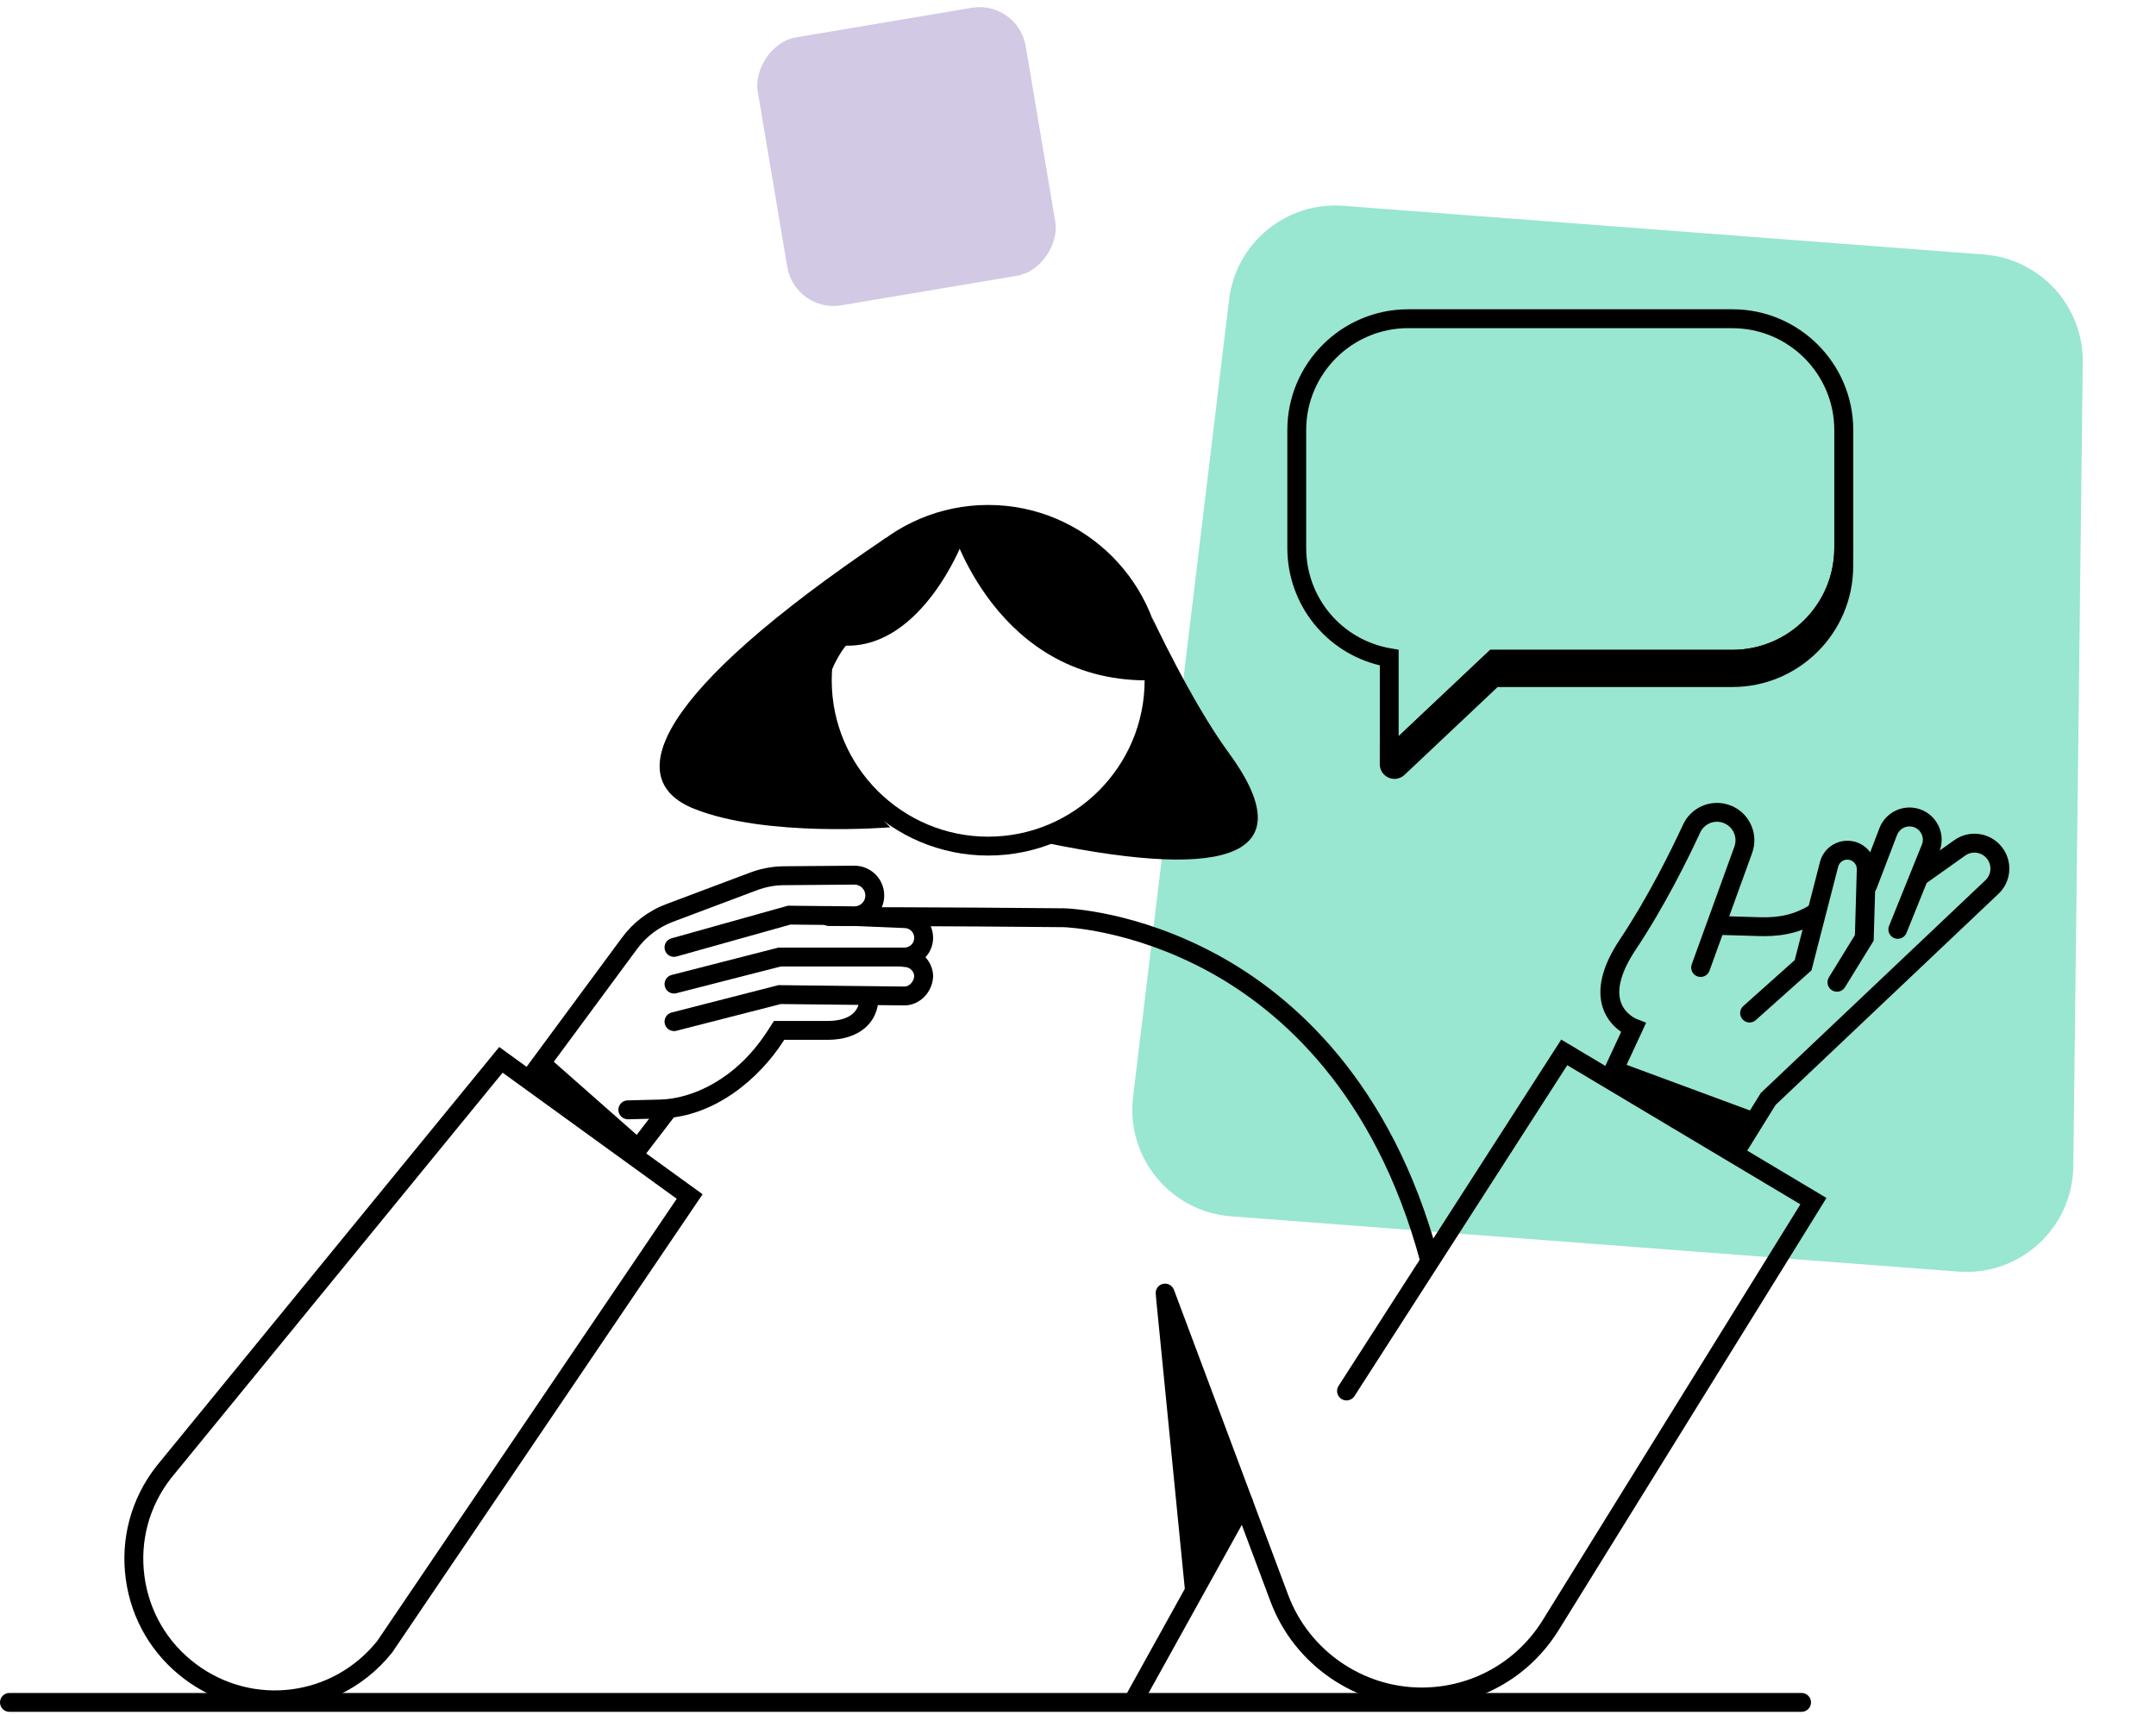
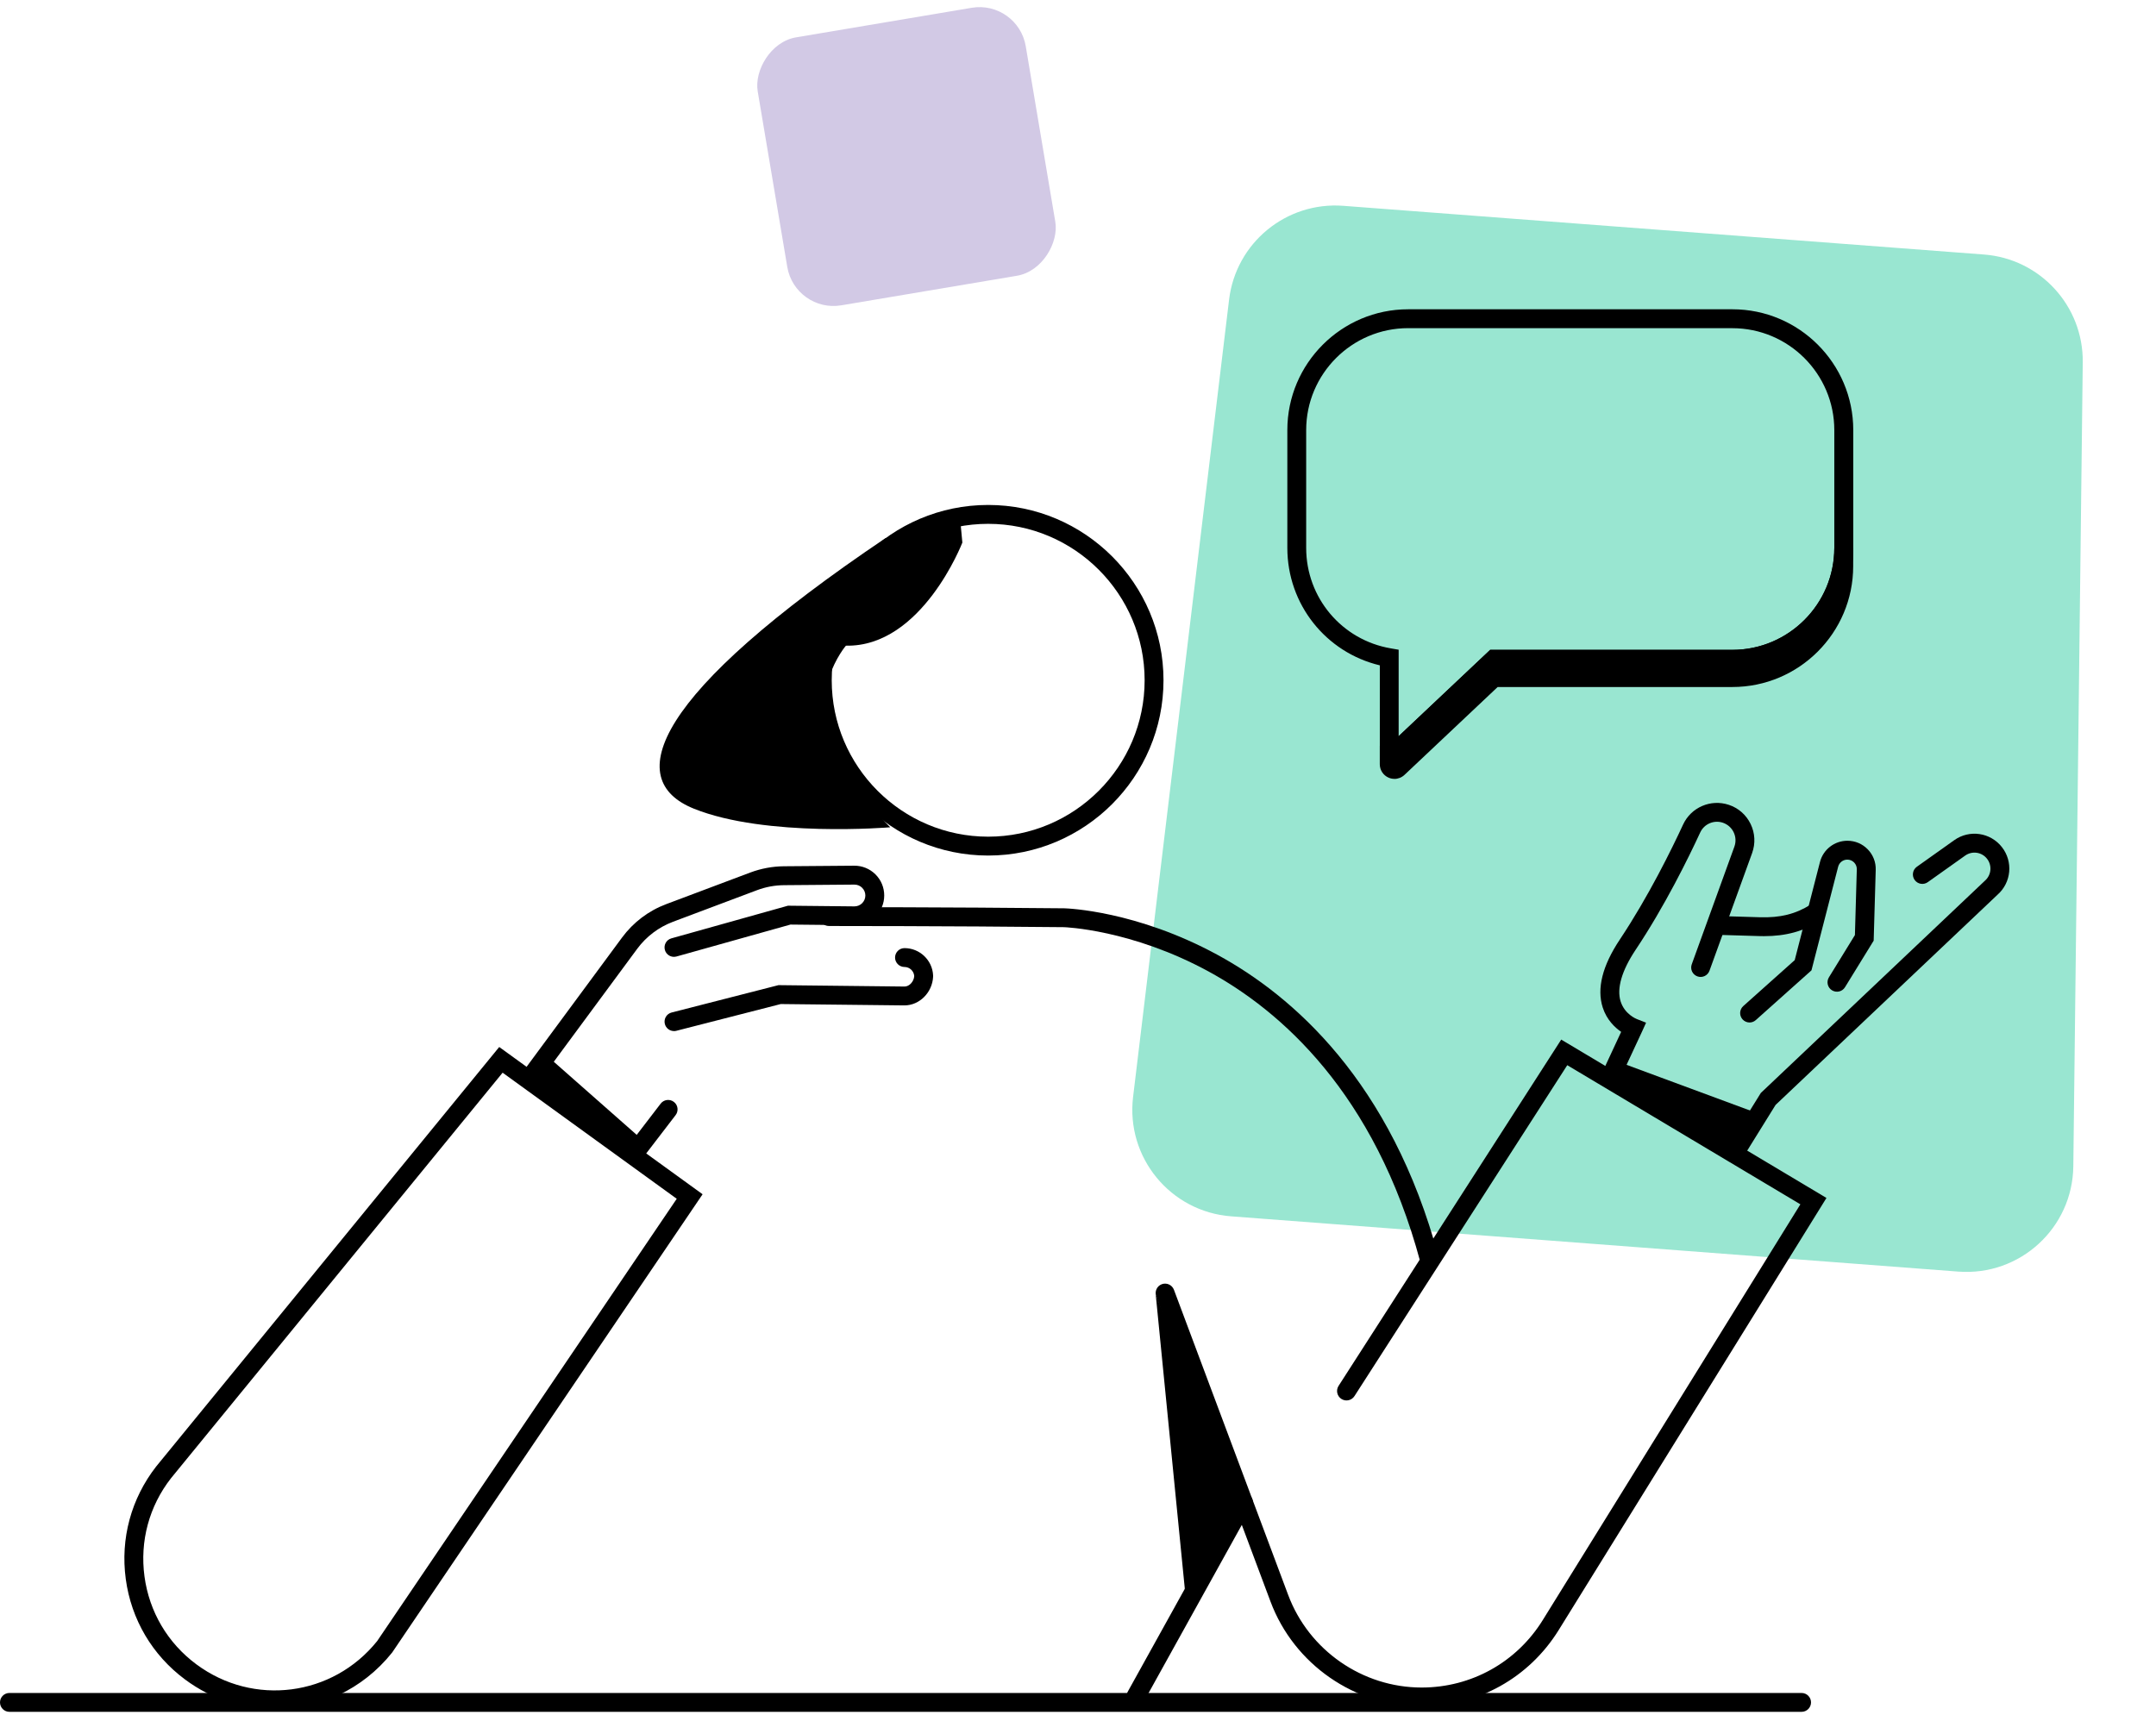
<svg xmlns="http://www.w3.org/2000/svg" width="230" height="183" viewBox="0 0 230 183" fill="none">
  <path d="M131.118 31.967C131.847 25.908 137.217 21.498 143.302 21.96L211.65 27.157C217.646 27.613 222.257 32.647 222.186 38.66L221.179 124.443C221.101 131.027 215.479 136.177 208.913 135.678L131.332 129.78C124.857 129.287 120.1 123.495 120.876 117.048L131.118 31.967Z" fill="#99E6D1" />
  <rect width="29" height="29" rx="5" transform="matrix(-0.986 0.166 0.166 0.986 108.595 0)" fill="#D2C9E5" />
-   <path d="M148.76 81.15C148.551 81.15 148.341 81.11 148.14 81.022C147.568 80.772 147.198 80.208 147.198 79.584V70.991C141.432 69.614 137.332 64.472 137.332 58.46V45.889C137.332 38.782 143.115 33 150.222 33H184.815C191.922 33 197.704 38.782 197.704 45.889V58.46C197.704 65.567 191.922 71.35 184.815 71.35H159.777L149.835 80.728C149.537 81.006 149.155 81.154 148.764 81.154L148.76 81.15ZM150.218 35.013C144.222 35.013 139.342 39.894 139.342 45.889V58.46C139.342 63.776 143.139 68.285 148.369 69.179L149.207 69.324V78.549L158.972 69.34H184.806C190.802 69.34 195.682 64.46 195.682 58.464V45.893C195.682 39.898 190.802 35.017 184.806 35.017H150.214L150.218 35.013Z" fill="black" />
+   <path d="M148.76 81.15C148.551 81.15 148.341 81.11 148.14 81.022C147.568 80.772 147.198 80.208 147.198 79.584V70.991C141.432 69.614 137.332 64.472 137.332 58.46V45.889C137.332 38.782 143.115 33 150.222 33H184.815C191.922 33 197.704 38.782 197.704 45.889V58.46C197.704 65.567 191.922 71.35 184.815 71.35H159.777L149.835 80.728C149.537 81.006 149.155 81.154 148.764 81.154L148.76 81.15ZM150.218 35.013C144.222 35.013 139.342 39.894 139.342 45.889V58.46C139.342 63.776 143.139 68.285 148.369 69.179L149.207 69.324V78.549L158.972 69.34H184.806C190.802 69.34 195.682 64.46 195.682 58.464V45.893C195.682 39.898 190.802 35.017 184.806 35.017H150.214Z" fill="black" />
  <path d="M148.756 83.103C148.547 83.103 148.337 83.063 148.136 82.975C147.564 82.729 147.194 82.165 147.194 81.541V79.588H149.207C149.207 79.411 149.098 79.246 148.937 79.177C148.776 79.109 148.579 79.141 148.45 79.262L158.972 69.336H184.806C190.802 69.336 195.682 64.456 195.682 58.46H197.696V60.413C197.696 67.52 191.913 73.303 184.806 73.303H159.769L149.827 82.681C149.529 82.959 149.147 83.108 148.752 83.108L148.756 83.103Z" fill="black" />
  <path d="M192.191 182.65H1.007C0.451 182.65 0 182.199 0 181.643C0 181.088 0.451 180.637 1.007 180.637H192.191C192.747 180.637 193.198 181.088 193.198 181.643C193.198 182.199 192.747 182.65 192.191 182.65Z" fill="black" />
  <path d="M121.166 182.03C121 182.03 120.831 181.99 120.678 181.905C120.191 181.635 120.018 181.023 120.288 180.536L131.776 159.815C132.045 159.328 132.658 159.155 133.145 159.424C133.632 159.694 133.805 160.306 133.535 160.793L122.047 181.514C121.862 181.845 121.52 182.034 121.166 182.034V182.03Z" fill="black" />
  <path d="M151.659 182.074C144.52 182.074 138.045 177.58 135.541 170.896L123.348 138.321C123.155 137.801 123.416 137.221 123.936 137.024C124.455 136.831 125.035 137.093 125.232 137.612L137.425 170.188C139.636 176.091 145.354 180.057 151.659 180.057C156.958 180.057 161.786 177.367 164.577 172.865L192.063 128.5L167.194 113.654L144.492 148.963C144.19 149.43 143.57 149.567 143.099 149.265C142.632 148.963 142.495 148.343 142.797 147.872L166.55 110.923L194.845 127.819L166.28 173.924C163.119 179.026 157.651 182.07 151.651 182.07L151.659 182.074Z" fill="black" />
  <path d="M152.485 135.377C152.042 135.377 151.635 135.079 151.514 134.632C146.654 116.553 136.551 107.807 128.929 103.655C120.694 99.17 113.567 98.928 113.495 98.928C101.165 98.799 88.554 98.803 88.429 98.803C87.873 98.803 87.422 98.352 87.422 97.797C87.422 97.241 87.873 96.79 88.429 96.79C88.554 96.79 101.177 96.79 113.535 96.915C113.861 96.923 121.238 97.172 129.895 101.888C137.864 106.228 148.418 115.341 153.463 134.109C153.608 134.644 153.29 135.2 152.75 135.341C152.662 135.365 152.573 135.377 152.489 135.377H152.485Z" fill="black" />
  <path d="M29.314 182.384C25.988 182.384 22.63 181.345 19.743 179.199C16.247 176.602 14.001 172.797 13.417 168.48C12.833 164.164 13.989 159.899 16.666 156.465L53.256 111.713L74.952 127.425L41.833 176.324C38.66 180.302 34.017 182.384 29.314 182.384ZM53.615 114.459L18.241 157.725C15.913 160.709 14.903 164.437 15.414 168.21C15.925 171.983 17.89 175.313 20.947 177.58C27.035 182.102 35.499 181.007 40.238 175.096L72.194 127.908L53.619 114.455L53.615 114.459Z" fill="black" />
  <path d="M105.417 91.286C95.105 91.286 86.714 82.894 86.714 72.582C86.714 62.27 95.105 53.878 105.417 53.878C115.73 53.878 124.121 62.27 124.121 72.582C124.121 82.894 115.73 91.286 105.417 91.286ZM105.417 55.892C96.212 55.892 88.727 63.381 88.727 72.582C88.727 81.783 96.216 89.272 105.417 89.272C114.618 89.272 122.108 81.783 122.108 72.582C122.108 63.381 114.618 55.892 105.417 55.892Z" fill="black" />
-   <path d="M123.118 72.582C106.207 73.133 101.395 55.952 101.395 55.952C101.395 55.952 108.514 52.143 116.462 58.831C124.411 65.519 123.275 72.96 123.275 72.96" fill="black" />
-   <path d="M111.647 89.945C131.353 94.004 139.06 91.193 131.059 80.293C127.097 74.893 122.865 65.805 122.865 65.805C122.865 65.805 125.925 73.5 119.962 81.622C113.998 89.743 111.647 89.949 111.647 89.949V89.945Z" fill="black" />
  <path d="M89.029 80.708C90.507 83.832 94.968 88.27 94.968 88.27C94.968 88.27 81.709 89.389 74.01 86.28C66.311 83.172 69.79 74.04 94.461 57.422L102.442 55.525L102.663 57.893C102.663 57.893 98.359 69.058 90.241 68.893C90.241 68.893 85.848 73.987 89.029 80.708Z" fill="black" />
  <path d="M171.817 115.908C171.676 115.908 171.531 115.876 171.394 115.816C170.89 115.582 170.673 114.982 170.907 114.479L172.944 110.098C172.264 109.627 171.402 108.81 170.979 107.505C170.327 105.484 170.939 103.043 172.803 100.245C175.855 95.663 178.34 90.597 179.548 87.984C180.401 86.14 182.499 85.234 184.428 85.874C185.459 86.216 186.284 86.945 186.755 87.919C187.227 88.894 187.283 89.993 186.916 91.016L182.366 103.575C182.177 104.098 181.601 104.368 181.078 104.179C180.554 103.99 180.285 103.414 180.474 102.89L185.024 90.331C185.205 89.828 185.177 89.28 184.943 88.797C184.71 88.314 184.299 87.956 183.792 87.782C182.838 87.464 181.799 87.911 181.376 88.825C180.144 91.491 177.611 96.665 174.478 101.356C173.004 103.571 172.453 105.471 172.888 106.853C173.315 108.21 174.555 108.709 174.607 108.729L175.602 109.12L175.159 110.094L172.727 115.321C172.557 115.687 172.191 115.904 171.813 115.904L171.817 115.908Z" fill="black" />
  <path d="M188.177 99.886C188.012 99.886 187.843 99.886 187.673 99.878L183.091 99.742C182.535 99.725 182.101 99.262 182.117 98.707C182.133 98.151 182.6 97.716 183.152 97.732L187.734 97.869C189.92 97.938 191.543 97.531 193.162 96.52C193.633 96.226 194.253 96.367 194.551 96.838C194.845 97.309 194.704 97.93 194.233 98.228C192.409 99.367 190.524 99.886 188.181 99.886H188.177Z" fill="black" />
  <path d="M186.647 109.099C186.369 109.099 186.095 108.987 185.894 108.765C185.523 108.35 185.559 107.714 185.974 107.344L191.459 102.443L194.152 91.978C194.495 90.641 195.699 89.707 197.08 89.707C197.905 89.707 198.678 90.033 199.25 90.625C199.826 91.217 200.128 91.998 200.1 92.824L199.882 100.366L196.822 105.335C196.532 105.81 195.912 105.955 195.437 105.665C194.962 105.375 194.817 104.755 195.107 104.28L197.881 99.77L198.082 92.763C198.09 92.486 197.99 92.224 197.796 92.026C197.603 91.829 197.345 91.721 197.072 91.721C196.609 91.721 196.21 92.031 196.093 92.478L193.246 103.535L187.307 108.842C187.114 109.015 186.876 109.099 186.635 109.099H186.647Z" fill="black" />
-   <path d="M202.455 100.172C202.33 100.172 202.202 100.148 202.081 100.1C201.565 99.891 201.316 99.307 201.525 98.791L205.061 90.025C205.189 89.619 205.129 89.184 204.895 88.825C204.658 88.459 204.275 88.225 203.84 88.185C203.204 88.121 202.604 88.495 202.375 89.091L200.188 94.813C199.991 95.332 199.407 95.594 198.888 95.393C198.368 95.195 198.107 94.612 198.308 94.092L200.494 88.37C201.046 86.929 202.5 86.027 204.034 86.176C205.081 86.276 206.011 86.844 206.583 87.726C207.154 88.608 207.291 89.687 206.957 90.686L206.937 90.742L203.385 99.536C203.228 99.927 202.85 100.164 202.451 100.164L202.455 100.172Z" fill="black" />
  <path d="M185.31 123.619C185.129 123.619 184.947 123.571 184.778 123.466C184.307 123.172 184.162 122.552 184.452 122.081L187.843 116.617L187.935 116.529L211.753 93.967C212.437 93.371 212.534 92.345 211.974 91.628C211.411 90.907 210.388 90.762 209.643 91.29L205.656 94.124C205.205 94.447 204.573 94.342 204.251 93.887C203.929 93.436 204.034 92.804 204.489 92.481L208.475 89.647C210.098 88.491 212.333 88.817 213.561 90.384C214.777 91.934 214.571 94.165 213.094 95.465L189.417 117.894L186.163 123.136C185.974 123.442 185.644 123.611 185.306 123.611L185.31 123.619Z" fill="black" />
  <path d="M56.997 115.417C56.788 115.417 56.578 115.353 56.401 115.22C55.954 114.89 55.858 114.258 56.188 113.811L66.359 100.035C67.559 98.409 69.194 97.172 71.086 96.464L80.037 93.098C81.189 92.667 82.397 92.441 83.625 92.429L91.127 92.369C91.964 92.361 92.782 92.687 93.39 93.291C93.994 93.891 94.328 94.692 94.328 95.546C94.328 96.399 93.994 97.201 93.386 97.801C92.778 98.401 91.968 98.719 91.119 98.719L84.326 98.65L72.169 102.057C71.634 102.206 71.078 101.896 70.929 101.36C70.78 100.825 71.09 100.269 71.626 100.12L84.06 96.637L91.139 96.71C91.453 96.71 91.747 96.593 91.968 96.375C92.19 96.154 92.315 95.864 92.315 95.55C92.315 95.236 92.194 94.946 91.972 94.724C91.751 94.503 91.461 94.386 91.143 94.386L83.641 94.447C82.647 94.454 81.672 94.636 80.746 94.986L71.795 98.352C70.269 98.928 68.948 99.923 67.978 101.235L57.806 115.011C57.609 115.276 57.303 115.421 56.997 115.421V115.417Z" fill="black" />
-   <path d="M71.9 106.007C71.453 106.007 71.042 105.705 70.925 105.25C70.788 104.71 71.11 104.163 71.65 104.026L83.041 101.106H96.486C97.062 101.106 97.529 100.639 97.529 100.064C97.529 99.488 97.062 99.021 96.486 99.021H96.446L88.542 98.691C87.986 98.666 87.555 98.199 87.579 97.644C87.603 97.088 88.071 96.657 88.626 96.681L96.51 97.007C98.186 97.019 99.543 98.385 99.543 100.064C99.543 101.743 98.173 103.12 96.486 103.12H83.295L72.149 105.975C72.065 105.995 71.98 106.007 71.9 106.007Z" fill="black" />
  <path d="M71.9 110.013C71.453 110.013 71.042 109.711 70.925 109.256C70.788 108.717 71.11 108.169 71.65 108.032L83.049 105.113L96.502 105.262C97.006 105.262 97.493 104.731 97.529 104.147C97.493 103.607 97.038 103.176 96.49 103.176C95.943 103.176 95.484 102.725 95.484 102.17C95.484 101.614 95.935 101.163 96.49 101.163C98.125 101.163 99.466 102.455 99.543 104.07V104.219C99.462 105.89 98.097 107.275 96.486 107.275L83.291 107.13L72.149 109.985C72.065 110.005 71.98 110.017 71.9 110.017V110.013Z" fill="black" />
-   <path d="M66.975 119.424C66.431 119.424 65.984 118.989 65.968 118.441C65.952 117.886 66.391 117.422 66.947 117.41L70.438 117.322C73.736 117.237 78.467 115.276 81.858 110.026L82.562 108.934H88.292C89.564 108.934 91.703 108.604 91.703 106.41C91.703 105.854 92.154 105.403 92.709 105.403C93.265 105.403 93.716 105.854 93.716 106.41C93.716 109.168 91.586 110.948 88.292 110.948H83.657L83.549 111.121C81.048 114.994 76.305 119.19 70.49 119.339L66.999 119.428C66.999 119.428 66.983 119.428 66.971 119.428L66.975 119.424Z" fill="black" />
  <path d="M67.958 123.704C67.744 123.704 67.531 123.636 67.346 123.495C66.903 123.156 66.822 122.524 67.16 122.085L70.478 117.757C70.817 117.314 71.449 117.233 71.888 117.571C72.331 117.91 72.411 118.542 72.073 118.981L68.755 123.309C68.558 123.567 68.255 123.704 67.954 123.704H67.958Z" fill="black" />
  <path d="M172.686 113.307L187.355 118.735L185.257 123.213L171.354 114.926L172.686 113.307Z" fill="black" />
  <path d="M58.555 112.828L68.707 121.779L67.511 123.334L56.288 115.453L58.555 112.828Z" fill="black" />
  <path d="M123.296 138.172L126.4 169.575L132.654 160.302L123.296 138.172Z" fill="black" />
</svg>